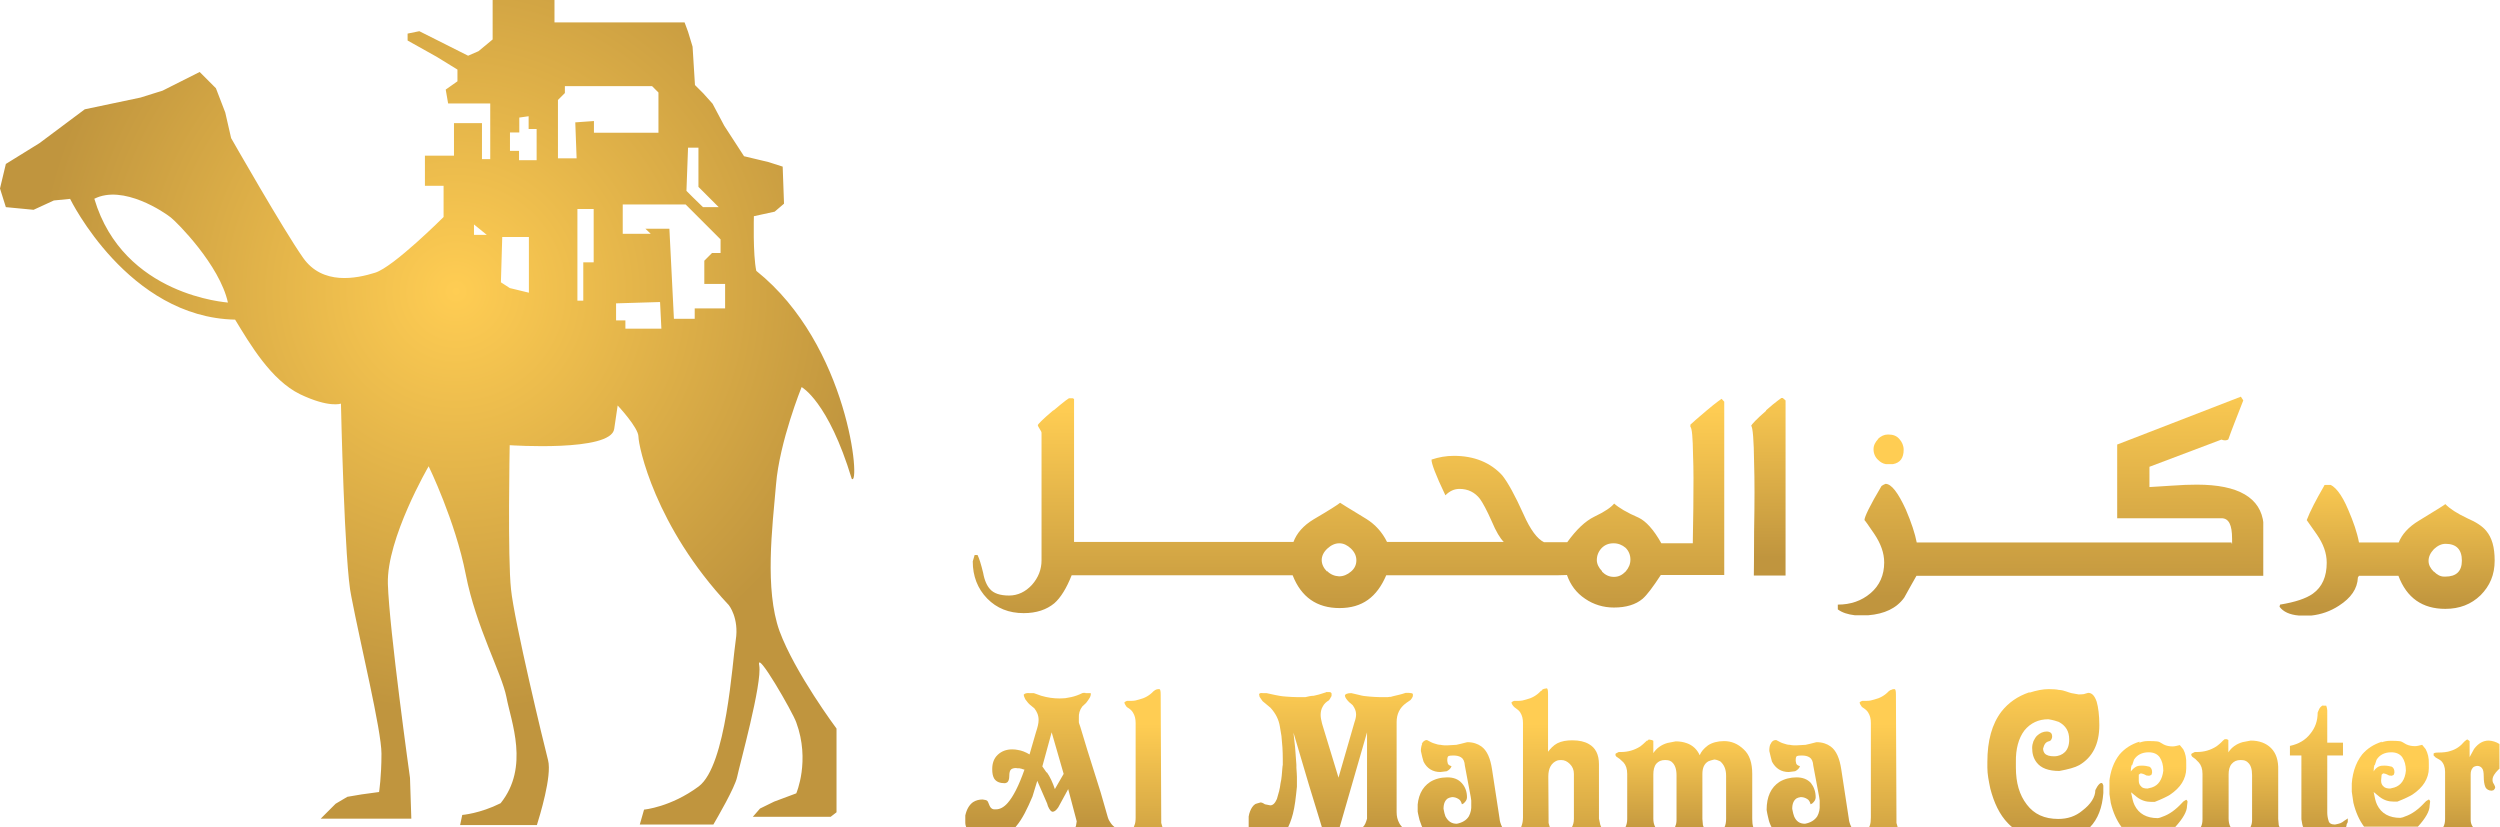
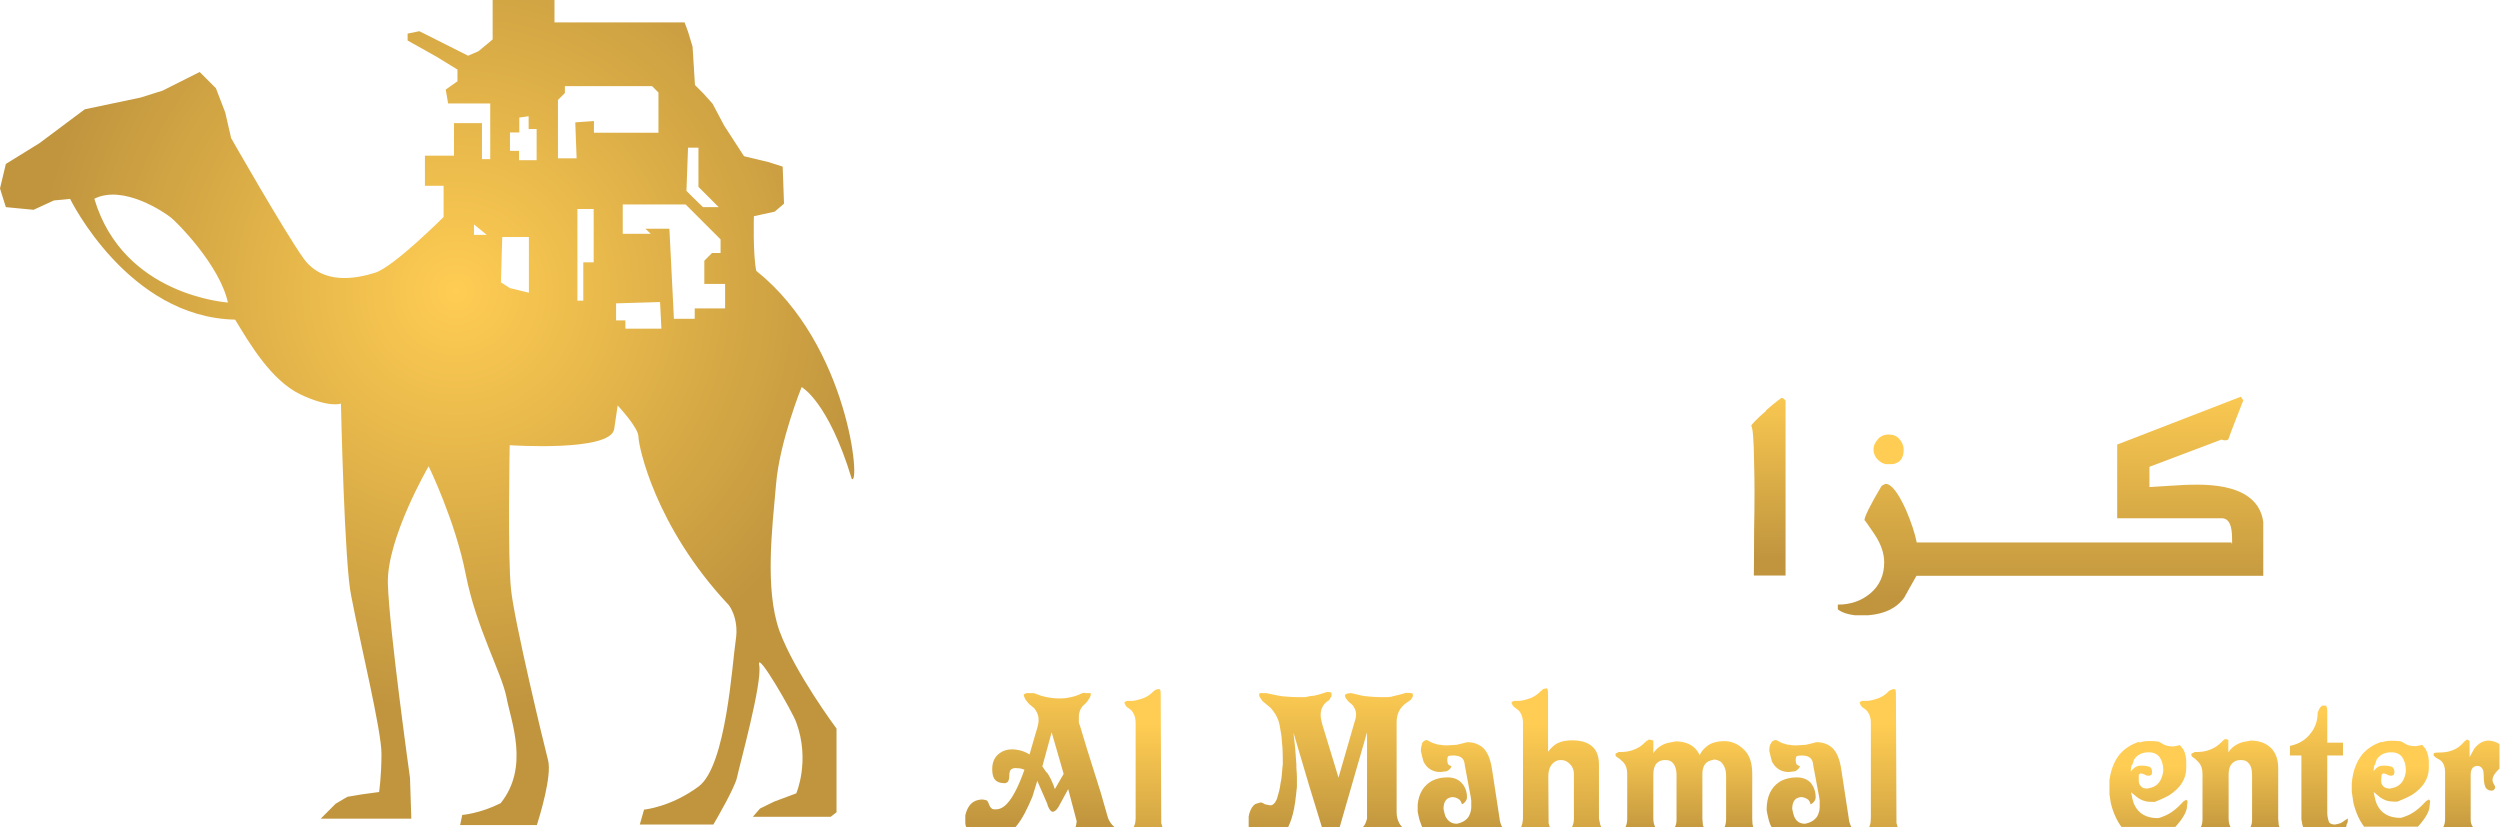
<svg xmlns="http://www.w3.org/2000/svg" xmlns:xlink="http://www.w3.org/1999/xlink" id="Layer_2" data-name="Layer 2" viewBox="0 0 93.78 31.03">
  <defs>
    <style>
      .cls-1 {
        fill: url(#linear-gradient-12);
      }

      .cls-1, .cls-2, .cls-3, .cls-4, .cls-5, .cls-6, .cls-7, .cls-8, .cls-9, .cls-10, .cls-11, .cls-12, .cls-13, .cls-14, .cls-15, .cls-16, .cls-17, .cls-18, .cls-19, .cls-20, .cls-21, .cls-22 {
        stroke-width: 0px;
      }

      .cls-23 {
        clip-path: url(#clippath-20);
      }

      .cls-24 {
        clip-path: url(#clippath-11);
      }

      .cls-2 {
        fill: url(#linear-gradient-17);
      }

      .cls-25 {
        clip-path: url(#clippath-16);
      }

      .cls-3 {
        fill: url(#linear-gradient-19);
      }

      .cls-4 {
        fill: url(#linear-gradient);
      }

      .cls-5 {
        fill: url(#linear-gradient-6);
      }

      .cls-26 {
        clip-path: url(#clippath-2);
      }

      .cls-27 {
        clip-path: url(#clippath-13);
      }

      .cls-28 {
        clip-path: url(#clippath-15);
      }

      .cls-6 {
        fill: url(#linear-gradient-15);
      }

      .cls-29 {
        clip-path: url(#clippath-6);
      }

      .cls-7 {
        fill: url(#linear-gradient-11);
      }

      .cls-8 {
        fill: url(#linear-gradient-5);
      }

      .cls-9 {
        fill: none;
      }

      .cls-30 {
        clip-path: url(#clippath-7);
      }

      .cls-31 {
        clip-path: url(#clippath-21);
      }

      .cls-32 {
        clip-path: url(#clippath-1);
      }

      .cls-33 {
        clip-path: url(#clippath-4);
      }

      .cls-10 {
        fill: url(#linear-gradient-13);
      }

      .cls-11 {
        fill: url(#linear-gradient-16);
      }

      .cls-34 {
        clip-path: url(#clippath-12);
      }

      .cls-12 {
        fill: url(#linear-gradient-20);
      }

      .cls-13 {
        fill: url(#linear-gradient-14);
      }

      .cls-14 {
        fill: url(#linear-gradient-2);
      }

      .cls-35 {
        clip-path: url(#clippath-22);
      }

      .cls-15 {
        fill: url(#linear-gradient-7);
      }

      .cls-16 {
        fill: url(#linear-gradient-3);
      }

      .cls-36 {
        clip-path: url(#clippath-9);
      }

      .cls-37 {
        clip-path: url(#clippath);
      }

      .cls-17 {
        fill: url(#linear-gradient-9);
      }

      .cls-18 {
        fill: url(#radial-gradient);
      }

      .cls-38 {
        clip-path: url(#clippath-19);
      }

      .cls-39 {
        clip-path: url(#clippath-3);
      }

      .cls-19 {
        fill: url(#linear-gradient-8);
      }

      .cls-40 {
        clip-path: url(#clippath-8);
      }

      .cls-20 {
        fill: url(#linear-gradient-18);
      }

      .cls-41 {
        clip-path: url(#clippath-18);
      }

      .cls-42 {
        clip-path: url(#clippath-14);
      }

      .cls-43 {
        clip-path: url(#clippath-17);
      }

      .cls-44 {
        clip-path: url(#clippath-5);
      }

      .cls-21 {
        fill: url(#linear-gradient-10);
      }

      .cls-45 {
        clip-path: url(#clippath-10);
      }

      .cls-46 {
        clip-path: url(#clippath-23);
      }

      .cls-22 {
        fill: url(#linear-gradient-4);
      }
    </style>
    <clipPath id="clippath">
      <path class="cls-9" d="m24.76,11.33l.05,1h-1.35v-.31h-.35v-.64h-.01l1.66-.05Zm-5.63-.52l-.34-.22.05-1.7h1v2.09l-.7-.17Zm-1.35-2.39l.48.39h-.48v-.39Zm3.88-.58h.61v2h-.39v1.44h-.22v-3.44Zm1.7.66v-.83h2.36l1.31,1.31v.51h-.32l-.29.29v.87h.78v.92h-1.14v.39h-.78l-.17-3.38h-.9l.2.19h-1.05v-.28ZM3.53,7.46c1.09-.56,2.66.52,2.88.7.22.17,1.83,1.78,2.14,3.19,0-.01-3.92-.23-5.01-3.89m22.45-.06l-.24-.24.06-1.62h.39v1.47l.32.32.44.44h-.59l-.38-.37Zm-6.87-2.43h.36v-.56l.35-.05v.48h.3v1.17h-.66v-.35h-.34v-.7Zm1.81-1.22l.26-.26v-.26h3.27l.24.24v1.51h-2.42v-.44l-.7.05.05,1.35h-.7v-2.17Zm-2.45-3.75v1.48l-.53.44-.39.17-1.83-.92-.44.09v.26l1.09.61.78.48v.44l-.44.31.09.52h1.58v2.09h-.31v-1.35h-1.05v1.22h-1.09v1.13h.7v1.17s-1.88,1.88-2.57,2.09c-.7.22-1.97.48-2.7-.56-.74-1.05-2.7-4.49-2.7-4.49l-.22-.96-.35-.91-.61-.61-1.39.7-.83.26-2.09.44-1.7,1.27-1.26.78-.22.92.22.7,1.04.1.76-.35.61-.06s2.17,4.45,6.19,4.53c.56.92,1.35,2.27,2.44,2.8,1.09.52,1.53.35,1.53.35,0,0,.13,6.1.39,7.24.34,1.78,1.13,5.02,1.13,5.89s-.09,1.44-.09,1.44l-.66.09-.53.09-.44.26-.56.56h3.4l-.05-1.53s-.78-5.58-.83-7.28c-.05-1.7,1.53-4.41,1.53-4.41,0,0,1,2.05,1.39,4.05.39,2,1.35,3.7,1.53,4.62.17.91.87,2.61-.22,3.97-.78.39-1.44.44-1.44.44l-.08.38h2.88c.1-.32.57-1.84.42-2.43-.17-.65-1.27-5.23-1.39-6.41-.13-1.17-.05-5.41-.05-5.41,0,0,3.8.26,3.92-.61l.13-.88s.78.83.78,1.17.61,3.36,3.39,6.32c0,0,.39.48.26,1.31-.13.83-.35,4.71-1.39,5.49-1.05.78-2.05.87-2.05.87l-.16.56h2.76c.14-.24.81-1.39.89-1.78.09-.44.95-3.53.83-4.19-.13-.65,1.26,1.76,1.39,2.14.53,1.44,0,2.66,0,2.66l-.83.31-.53.26-.27.31h2.92l.22-.17v-3.14s-1.56-2.09-2.14-3.66c-.56-1.57-.27-3.88-.13-5.49.13-1.61.96-3.66.96-3.66,0,0,1,.53,1.88,3.44.34.34-.09-5.01-3.58-7.8-.13-.61-.09-2.05-.09-2.05l.78-.17.35-.3-.05-1.39-.53-.17-.92-.22-.74-1.14-.44-.83-.35-.39-.31-.31-.09-1.44-.17-.56-.13-.35h-4.88v-.91h-2.37Z" />
    </clipPath>
    <radialGradient id="radial-gradient" cx="-291.97" cy="194.79" fx="-291.97" fy="194.79" r="1" gradientTransform="translate(4621.47 3082.76) scale(15.77 -15.77)" gradientUnits="userSpaceOnUse">
      <stop offset="0" stop-color="#ffcd53" />
      <stop offset="1" stop-color="#c0953e" />
    </radialGradient>
    <clipPath id="clippath-1">
-       <path class="cls-9" d="m49.78,21.44c-.13-.13-.2-.28-.2-.43s.07-.3.21-.43c.14-.13.29-.2.45-.2s.3.07.44.2c.14.14.2.28.2.44,0,.17-.07.31-.2.42-.14.12-.29.18-.45.18-.17-.01-.32-.07-.45-.2m10.32.01c-.13-.13-.2-.28-.2-.42,0-.17.06-.32.18-.45.12-.12.26-.18.45-.18.17,0,.32.06.45.17.12.12.18.27.18.44s-.06.31-.18.45c-.13.13-.26.2-.44.2-.18,0-.32-.07-.45-.2m-20.6-6.03c-.38.32-.56.51-.56.54,0,.02.02.06.07.14.05.07.07.12.07.15v4.78c0,.34-.12.65-.36.92-.24.26-.53.4-.86.4s-.58-.08-.72-.25c-.1-.11-.2-.31-.25-.6-.08-.33-.15-.55-.21-.67h-.11l-.07.24c0,.55.18,1.02.54,1.39.36.37.82.55,1.37.55.48,0,.86-.13,1.15-.37.24-.21.46-.57.65-1.05h8.29c.32.82.91,1.23,1.76,1.23s1.4-.41,1.75-1.23h6.41s.37-.01.37-.01c.13.37.35.67.68.89.32.22.69.33,1.08.33.46,0,.82-.11,1.08-.33.16-.14.38-.43.68-.89h2.39v-6.49l-.11-.12s-.22.15-.55.43c-.33.28-.54.46-.62.54v.08c.06.05.09.4.1,1.08.02.48.02,1.14.01,1.98-.02,1.06-.02,1.5-.02,1.31h-1.18c-.29-.52-.58-.83-.85-.96-.44-.19-.74-.37-.92-.53-.11.14-.36.31-.74.49-.35.17-.68.49-1.02.96h-.37.3-.8c-.25-.12-.51-.46-.77-1.05-.32-.71-.59-1.2-.8-1.46-.44-.48-1.05-.73-1.81-.73-.3,0-.57.05-.84.14-.01.13.15.57.52,1.34.16-.16.33-.24.53-.24.32,0,.58.13.77.38.1.14.25.41.44.84.16.38.31.63.45.77h-4.38c-.18-.37-.45-.66-.77-.86-.33-.21-.67-.4-.99-.61-.08.07-.41.28-.99.62-.4.24-.64.53-.76.85h-8.23v-5.36l-.1-.07s0,0,0,0c-.07,0-.28.17-.65.48" />
-     </clipPath>
+       </clipPath>
    <linearGradient id="linear-gradient" x1="-291.97" y1="191.76" x2="-290.97" y2="191.76" gradientTransform="translate(1603.58 -2341.56) rotate(-90) scale(8.1 -8.1)" gradientUnits="userSpaceOnUse">
      <stop offset="0" stop-color="#c0953e" />
      <stop offset="1" stop-color="#ffcd53" />
    </linearGradient>
    <clipPath id="clippath-2">
      <path class="cls-9" d="m66.25,15.41c-.36.31-.54.51-.56.56.06.06.1.52.11,1.4.02.63.02,1.47,0,2.54,0,.98-.01,1.53-.01,1.68h1.2v-6.56l-.14-.12s-.24.16-.6.48" />
    </clipPath>
    <linearGradient id="linear-gradient-2" x1="-291.97" y1="193.4" x2="-290.97" y2="193.4" gradientTransform="translate(1356.76 -1926.5) rotate(-90) scale(6.67 -6.67)" xlink:href="#linear-gradient" />
    <clipPath id="clippath-3">
      <path class="cls-9" d="m65.79,21.67v-.07.07Z" />
    </clipPath>
    <clipPath id="clippath-4">
      <polygon class="cls-9" points="65.78 21.6 65.78 21.6 65.78 21.67 65.78 21.6" />
    </clipPath>
    <clipPath id="clippath-5">
      <path class="cls-9" d="m65.78,21.6c0,.07,0,.06,0,0" />
    </clipPath>
    <clipPath id="clippath-6">
      <rect class="cls-9" x="65.55" y="20.9" width=".72" height=".72" />
    </clipPath>
    <linearGradient id="linear-gradient-3" y1="190.72" y2="190.72" gradientTransform="translate(74.81 8.03) rotate(-90) scale(.05 -.05)" xlink:href="#linear-gradient" />
    <clipPath id="clippath-7">
      <path class="cls-9" d="m70.46,16.46c-.11.12-.18.24-.18.39,0,.16.06.3.17.4.09.09.18.14.29.16h.27c.27-.05.4-.23.4-.54,0-.15-.06-.29-.16-.4-.1-.12-.24-.17-.4-.17-.01,0-.02,0-.04,0-.13,0-.25.06-.36.16" />
    </clipPath>
    <linearGradient id="linear-gradient-4" x1="-291.97" y1="192.99" x2="-290.97" y2="192.99" gradientTransform="translate(288.19 -311.4) rotate(-90) scale(1.13 -1.13)" xlink:href="#linear-gradient" />
    <clipPath id="clippath-8">
      <path class="cls-9" d="m79.42,16.68v2.76h3.91c.28,0,.4.25.4.77v.19s-.02,0-.02-.05h-11.81c-.06-.32-.2-.75-.41-1.24-.29-.63-.54-.96-.76-.96-.06.02-.1.05-.15.08-.44.74-.64,1.16-.64,1.28,0-.01.13.16.37.52.24.36.37.71.37,1.07,0,.47-.17.86-.51,1.15-.34.29-.75.43-1.23.43v.18c.16.12.38.19.64.22h.5c.61-.05,1.06-.26,1.35-.66.15-.28.31-.55.46-.82h13.02v-1.95c-.1-.98-.94-1.47-2.5-1.47-.25,0-.58.01-.98.04-.4.02-.68.05-.8.05v-.76l2.7-1.02c.1.04.2.04.26-.01.11-.32.31-.82.56-1.46l-.09-.14-4.65,1.8Z" />
    </clipPath>
    <linearGradient id="linear-gradient-5" x1="-291.97" y1="192.52" x2="-290.97" y2="192.52" gradientTransform="translate(1656.07 -2371.75) rotate(-90) scale(8.2 -8.2)" xlink:href="#linear-gradient" />
    <clipPath id="clippath-9">
      <path class="cls-9" d="m91.3,21.45c-.13-.13-.2-.26-.2-.41,0-.16.07-.3.2-.44.14-.13.28-.2.44-.2.4,0,.61.21.61.63,0,.4-.21.6-.62.6-.01,0-.02,0-.04,0-.15,0-.27-.07-.39-.19m-4.12-3.21c-.3.52-.52.94-.65,1.28.01.01.14.2.38.54.24.35.37.69.37,1.06,0,.52-.17.91-.52,1.16-.25.18-.67.32-1.23.41l-.02.08c.14.19.38.3.72.33h.48c.36-.04.71-.16,1.03-.37.45-.29.69-.63.71-1.06l.04-.06h1.48c.31.83.9,1.24,1.76,1.24.53,0,.97-.17,1.32-.51.35-.35.53-.77.53-1.3,0-.5-.1-.86-.32-1.12-.13-.16-.36-.32-.71-.47-.38-.18-.66-.36-.82-.53,0,.01-.33.22-.99.62-.4.24-.64.52-.76.82h-1.49c-.07-.38-.21-.78-.4-1.22-.25-.6-.52-.93-.77-.98l-.14.06Z" />
    </clipPath>
    <linearGradient id="linear-gradient-6" y1="192.68" y2="192.68" gradientTransform="translate(1041.63 -1419.6) rotate(-90) scale(4.94 -4.94)" xlink:href="#linear-gradient" />
    <clipPath id="clippath-10">
      <path class="cls-9" d="m39.26,28.98l-.16-.23.35-1.28.45,1.56-.33.57c-.08-.24-.18-.46-.3-.63m1.44-2.99h-.01s-.1.02-.1.02c-.14.07-.28.12-.42.15-.06.01-.13.02-.22.04-.05,0-.12.01-.21.01-.23,0-.45-.03-.69-.1l-.28-.1h-.16c-.11-.01-.18.01-.22.06,0,.03.02.09.06.17.06.08.11.15.18.21l.16.13c.1.13.16.26.16.44,0,.13-.04.28-.1.46l-.24.83c-.15-.09-.3-.15-.45-.17-.05-.01-.11-.02-.2-.02-.22,0-.4.07-.54.2-.14.13-.21.31-.21.54,0,.15.02.26.07.35.08.13.22.18.41.18l.06-.02c.07-.03.1-.13.1-.25s.02-.21.07-.25c.04-.03.1-.05.18-.05.03.01.08.01.13.01.01,0,.05.01.09.02.01,0,.02.01.05.02.02,0,.05.01.05.01-.21.6-.42,1.01-.63,1.25-.14.16-.29.24-.44.24h-.08c-.07-.01-.13-.06-.16-.14l-.05-.12c-.02-.06-.06-.08-.1-.09l-.11-.02c-.13,0-.25.03-.36.1-.14.1-.24.27-.29.5v.27c0,.07.02.13.04.19h1.82s.04-.04.06-.07c.22-.26.41-.65.6-1.1l.18-.59.37.85.03.1c.06.14.12.21.18.21s.14-.06.21-.17l.37-.68.32,1.21-.03.18s-.02.04-.04.06h1.53c-.07-.04-.13-.1-.18-.17-.03-.05-.08-.11-.11-.21l-.27-.94-.51-1.62-.26-.86c-.02-.07-.05-.12-.05-.16v-.16c-.01-.15.03-.3.13-.43l.14-.13c.06-.07.1-.14.14-.2.02-.03.04-.09.04-.15,0,0,0-.02-.02-.02h-.18Z" />
    </clipPath>
    <linearGradient id="linear-gradient-7" y1="193" y2="193" gradientTransform="translate(1120.27 -1604.15) rotate(-90) scale(5.6 -5.6)" xlink:href="#linear-gradient" />
    <clipPath id="clippath-11">
      <path class="cls-9" d="m43.34,25.88l-.07.05c-.15.16-.33.26-.54.31-.09.03-.18.05-.28.05h-.17s-.06.02-.1.05c0,.05.02.09.07.16l.03.03c.12.07.18.13.22.2.07.11.1.24.1.39v3.54c0,.13-.01.23-.05.31,0,.02-.02.05-.03.07h1.09s-.03-.11-.05-.17v-.16s-.02-4.64-.02-4.64c0-.14-.01-.21-.05-.22-.01,0-.02,0-.04,0-.04,0-.07.01-.13.04" />
    </clipPath>
    <linearGradient id="linear-gradient-8" y1="193.37" y2="193.37" gradientTransform="translate(1130.69 -1611) rotate(-90) scale(5.63 -5.63)" xlink:href="#linear-gradient" />
    <clipPath id="clippath-12">
      <path class="cls-9" d="m49.74,25.97c-.2.07-.36.11-.46.13-.09,0-.19.02-.31.05h-.33c-.12,0-.25-.01-.4-.02-.17-.01-.31-.04-.41-.06l-.32-.07h-.14c-.08-.01-.12,0-.14.04l.02.1.11.16.3.25c.2.22.31.45.35.7l.06.36c.03.28.05.56.05.86v.21s0,.03-.01.07c-.01.14-.02.25-.03.35-.01.09-.02.19-.05.31,0,.04-.01.06-.01.07,0,.02-.01.08-.03.16,0,.02-.01.05-.02.08l-.07.25c-.07.16-.15.24-.25.24l-.2-.04s-.1-.07-.16-.07l-.14.04-.06.02c-.09.06-.15.15-.2.28-.02.05-.04.12-.05.19v.4h1.48c.05-.1.09-.21.13-.33.07-.21.13-.51.17-.91.01-.07.02-.16.03-.28v-.37c0-.07-.01-.18-.02-.34v-.11c-.02-.37-.05-.59-.05-.67l-.06-.54.58,1.96.49,1.6h.66l1.03-3.57v3.24c-.04.14-.08.25-.16.32h1.48s-.08-.09-.11-.15c-.07-.13-.1-.26-.1-.42v-3.37c0-.3.11-.54.36-.72l.16-.11c.07-.08.1-.15.1-.21-.01-.03-.05-.05-.08-.05-.03-.01-.1-.01-.2-.01-.17.06-.33.09-.49.13-.01.01-.05.01-.07.02-.02,0-.07,0-.11.01h-.31c-.11,0-.23-.01-.37-.02-.16-.01-.29-.03-.39-.06l-.3-.07c-.16,0-.24.04-.24.1.01.07.07.15.16.24l.13.11c.08.11.13.22.13.35,0,.08-.02.18-.06.29l-.6,2.08-.6-1.97-.02-.07c-.03-.12-.05-.22-.05-.31,0-.11.02-.22.08-.32.05-.1.13-.17.23-.23.02-.02.05-.07.08-.13.01-.01.02-.02.02-.05v-.08s-.02-.05-.08-.05l-.06-.02h-.07Z" />
    </clipPath>
    <linearGradient id="linear-gradient-9" y1="192.95" y2="192.95" gradientTransform="translate(1136.44 -1612.52) rotate(-90) scale(5.63 -5.63)" xlink:href="#linear-gradient" />
    <clipPath id="clippath-13">
      <path class="cls-9" d="m53.35,27.9c-.03.07-.05.16-.05.27.03.16.07.3.1.4.13.26.35.39.63.39l.24-.03c.1-.05.16-.12.18-.19-.08-.02-.13-.06-.14-.1-.01-.05-.02-.08-.02-.11,0-.09.01-.15.05-.17.02-.01.08-.02.17-.02.13,0,.22.02.3.07.08.05.13.15.14.31l.22,1.17.02.14v.16c.01.16-.02.3-.09.43-.09.15-.25.24-.45.28-.2,0-.33-.09-.43-.28-.02-.06-.05-.15-.07-.28,0-.2.06-.32.16-.39.04-.02.09-.04.16-.05.08,0,.16.02.24.07.07.04.1.1.13.2l.06-.03c.08-.07.13-.14.13-.23,0-.22-.07-.4-.2-.54-.13-.14-.3-.21-.54-.21s-.46.06-.64.17c-.32.21-.48.56-.48,1.05.03.2.07.32.08.38.03.09.06.17.08.22.01.02.02.05.04.07h1.97l.02-.03v.03h1s-.03-.07-.05-.11c-.02-.05-.05-.13-.06-.25l-.28-1.83c-.06-.4-.18-.7-.4-.86-.14-.1-.31-.16-.53-.16-.18.05-.32.08-.41.1l-.35.02c-.07,0-.15,0-.24-.02-.07,0-.15-.02-.23-.05-.08-.02-.17-.07-.28-.13-.1,0-.16.07-.2.15" />
    </clipPath>
    <linearGradient id="linear-gradient-10" y1="193.08" y2="193.08" gradientTransform="translate(794.42 -1086.95) rotate(-90) scale(3.83 -3.83)" xlink:href="#linear-gradient" />
    <clipPath id="clippath-14">
      <path class="cls-9" d="m57.86,25.88l-.07.05c-.15.16-.33.26-.54.31-.09.03-.18.05-.28.05h-.17s-.06.02-.1.05c0,.05.02.09.08.16l.03.03c.1.07.18.13.22.2.07.11.1.24.1.39v3.54c0,.13-.02.23-.05.31,0,.02-.02.05-.03.07h1.09s-.03-.11-.05-.17v-.16s-.01-1.58-.01-1.58c0-.31.11-.51.33-.6.03-.01.08-.02.15-.02.13,0,.23.05.33.15.1.1.15.22.15.37v1.69c0,.13-.03.23-.08.32h1.11s-.03-.07-.04-.1l-.05-.23v-2.04c0-.37-.13-.62-.38-.76-.15-.09-.36-.14-.62-.14-.21,0-.4.03-.56.11-.15.08-.26.2-.35.32v-2.16c0-.14-.01-.21-.05-.22-.07.01-.13.02-.18.06" />
    </clipPath>
    <linearGradient id="linear-gradient-11" y1="193.19" y2="193.19" gradientTransform="translate(1145.19 -1611) rotate(-90) scale(5.63 -5.63)" xlink:href="#linear-gradient" />
    <clipPath id="clippath-15">
      <path class="cls-9" d="m61.78,27.78c-.12.12-.2.18-.25.22-.22.14-.46.21-.74.21h-.07c-.08.04-.13.06-.13.09,0,.02.02.06.05.09l.12.08.14.13c.09.1.14.24.14.43v1.7c0,.13-.03.22-.07.31h1.12s0-.01,0-.02c-.05-.09-.07-.2-.07-.31v-1.66c0-.16.03-.3.11-.4.08-.09.18-.14.33-.14.07,0,.13.01.16.02.03.02.08.03.11.07.1.09.16.25.16.48v1.67c0,.09-.01.17-.05.25,0,.01,0,.02-.01.03h1.08s-.02-.05-.03-.08l-.02-.23v-1.68c0-.24.07-.39.22-.48.05-.02.13-.05.23-.07.1.01.17.05.22.07.14.12.22.29.22.54v1.62c0,.12-.02.23-.06.31h1.08c-.03-.09-.04-.19-.04-.31v-1.69c0-.41-.1-.72-.32-.92-.22-.21-.46-.31-.74-.31-.24,0-.45.06-.6.16-.16.12-.26.24-.31.37-.1-.22-.26-.37-.48-.45-.14-.05-.28-.07-.42-.07l-.31.06c-.24.07-.41.2-.53.38v-.46s-.01-.01-.02-.01c-.01-.01-.02-.02-.04-.02l-.11-.02-.06.05Z" />
    </clipPath>
    <linearGradient id="linear-gradient-12" y1="192.81" y2="192.81" gradientTransform="translate(786.26 -1063.51) rotate(-90) scale(3.75 -3.75)" xlink:href="#linear-gradient" />
    <clipPath id="clippath-16">
      <path class="cls-9" d="m66.42,27.9c-.04.07-.05.16-.05.27.04.16.07.3.1.4.14.26.35.39.63.39l.24-.03c.1-.05.16-.12.18-.19-.08-.02-.13-.06-.14-.1-.01-.05-.02-.08-.02-.11,0-.09.01-.15.05-.17.02-.01.08-.02.17-.02.13,0,.22.02.3.07.08.05.13.15.14.31l.22,1.17.02.14v.16c.01.16-.02.3-.09.43-.1.15-.25.24-.46.28-.2,0-.33-.09-.41-.28-.02-.06-.05-.15-.07-.28,0-.2.06-.32.16-.39.03-.02.09-.04.16-.05.08,0,.16.02.24.07.07.04.1.1.13.2l.06-.03c.08-.07.13-.14.13-.23,0-.22-.07-.4-.18-.54-.13-.14-.31-.21-.54-.21s-.46.06-.64.17c-.32.21-.48.56-.48,1.05.03.2.07.32.08.38.02.09.06.17.08.22.01.02.03.05.04.07h1.97l.02-.03v.03h1s-.03-.07-.05-.11c-.02-.05-.05-.13-.06-.25l-.28-1.83c-.06-.4-.18-.7-.4-.86-.14-.1-.31-.16-.53-.16-.18.05-.32.08-.41.1l-.35.02c-.07,0-.15,0-.24-.02-.07,0-.15-.02-.23-.05-.08-.02-.17-.07-.28-.13-.12,0-.18.07-.21.15" />
    </clipPath>
    <linearGradient id="linear-gradient-13" y1="193.07" y2="193.07" gradientTransform="translate(807.48 -1086.95) rotate(-90) scale(3.83 -3.83)" xlink:href="#linear-gradient" />
    <clipPath id="clippath-17">
      <path class="cls-9" d="m70.92,25.88l-.07.05c-.15.16-.33.26-.54.31-.09.03-.18.05-.28.05h-.17s-.06.02-.1.05c0,.05.02.09.07.16l.03.03c.11.07.18.13.22.2.07.11.1.24.1.39v3.54c0,.13-.01.23-.04.31-.01.02-.02.05-.03.07h1.08s-.03-.11-.05-.17v-.16s-.02-4.64-.02-4.64c0-.14-.01-.21-.05-.22,0,0-.02,0-.03,0-.03,0-.07.01-.12.04" />
    </clipPath>
    <linearGradient id="linear-gradient-14" y1="193.37" y2="193.37" gradientTransform="translate(1158.26 -1611) rotate(-90) scale(5.63 -5.63)" xlink:href="#linear-gradient" />
    <clipPath id="clippath-18">
-       <path class="cls-9" d="m76.12,25.97c-.44.15-.78.39-1.04.72-.36.47-.53,1.1-.53,1.89v.22c0,.24.05.49.11.78.14.54.35.98.66,1.3.05.05.1.1.16.15h2.92c.3-.31.46-.74.5-1.28v-.28c-.02-.07-.04-.1-.07-.1-.05,0-.1.05-.16.14l-.07.13c0,.25-.16.52-.49.77-.25.21-.55.31-.9.31-.52,0-.91-.18-1.18-.54-.28-.36-.41-.82-.41-1.39v-.2c-.01-.49.1-.9.32-1.19.23-.28.53-.42.9-.42.18.03.31.07.39.1.26.14.39.35.39.66,0,.22-.06.37-.16.47s-.24.16-.41.16c-.16,0-.28-.03-.35-.11-.03-.04-.06-.1-.06-.18l.04-.12c.04-.09.1-.14.2-.16l.05-.03s.05-.07.05-.13-.01-.12-.05-.15c-.02-.02-.08-.05-.15-.05-.14,0-.26.06-.37.16-.06.06-.09.13-.13.2-.03.08-.05.17-.05.25,0,.22.05.39.16.54.17.23.46.33.86.33.33-.06.59-.13.75-.22.49-.29.75-.78.75-1.5,0-.38-.04-.67-.1-.88-.08-.23-.18-.33-.32-.33-.09.02-.15.05-.18.05-.02,0-.09.01-.17.01l-.28-.05-.1-.03c-.06-.02-.14-.05-.22-.07-.05-.01-.1-.02-.15-.02-.08-.02-.21-.03-.38-.03-.22,0-.46.05-.71.13" />
-     </clipPath>
+       </clipPath>
    <linearGradient id="linear-gradient-15" y1="193.12" y2="193.12" gradientTransform="translate(1185.33 -1644.45) rotate(-90) scale(5.74 -5.74)" xlink:href="#linear-gradient" />
    <clipPath id="clippath-19">
      <path class="cls-9" d="m79.98,28.71c.02-.07.05-.14.07-.21.11-.18.3-.28.55-.28.18,0,.32.06.41.18.09.13.14.3.14.51-.04.33-.18.55-.43.63l-.16.04c-.11,0-.2-.02-.24-.08-.06-.05-.09-.12-.09-.22v-.22s.06-.05.08-.05l.08.02.05.02.08.04s.07.01.1.01l.08-.03s.03-.06.03-.1c0-.1-.03-.17-.1-.21-.08-.02-.17-.04-.28-.04-.07,0-.14,0-.22.04-.07.04-.14.1-.2.18,0-.09.01-.18.04-.25m.29-.87c-.32.1-.56.26-.75.48-.22.28-.35.63-.39,1.06v.36l.06.4c.09.37.22.65.4.9h2.02c.29-.32.44-.58.44-.79l.02-.16s-.02-.06-.05-.07l-.1.06-.06.06c-.23.25-.47.43-.74.52-.05.02-.09.04-.17.05-.41,0-.71-.16-.87-.49-.06-.12-.09-.28-.13-.48l.22.18c.17.13.35.18.53.18h.14c.26-.1.46-.2.56-.26.21-.14.36-.29.46-.45.1-.16.16-.35.16-.54v-.16c.01-.23-.03-.41-.11-.56l-.13-.16c-.12.03-.2.05-.27.05-.11,0-.23-.02-.33-.07l-.12-.07s-.07-.05-.16-.05c-.08-.01-.16-.01-.25-.01-.03,0-.06,0-.09,0-.09,0-.19.02-.3.06" />
    </clipPath>
    <linearGradient id="linear-gradient-16" y1="193.11" y2="193.11" gradientTransform="translate(806.03 -1065.29) rotate(-90) scale(3.76 -3.76)" xlink:href="#linear-gradient" />
    <clipPath id="clippath-20">
      <path class="cls-9" d="m83.45,27.73l-.06.05c-.11.12-.2.18-.25.22-.22.14-.46.21-.74.21h-.07c-.08.04-.13.06-.14.09.01.02.02.06.05.09l.11.08.13.13c.09.1.14.24.14.43v1.7c0,.13-.02.22-.07.31h1.12s0-.01,0-.02c-.05-.09-.07-.2-.07-.31v-1.66c0-.16.03-.3.12-.4.08-.09.18-.14.33-.14.07,0,.13.01.16.02.03.02.08.03.11.07.11.09.16.25.16.48v1.67c0,.09-.01.17-.05.25,0,.01,0,.02-.01.03h1.09s-.02-.05-.03-.08l-.02-.23v-1.84c.01-.36-.08-.63-.27-.82-.18-.18-.44-.28-.76-.28l-.31.06c-.24.07-.41.2-.53.38v-.46s-.01-.01-.02-.01c-.01-.01-.02-.02-.04-.02h-.09Z" />
    </clipPath>
    <linearGradient id="linear-gradient-17" y1="193.06" y2="193.06" gradientTransform="translate(807.88 -1063.51) rotate(-90) scale(3.75 -3.75)" xlink:href="#linear-gradient" />
    <clipPath id="clippath-21">
      <path class="cls-9" d="m87.14,26.46c-.05.02-.1.06-.14.13l-.06.14c0,.31-.09.57-.28.8-.18.23-.43.38-.76.45v.36h.43v2.39c.02.14.04.24.07.31h1.6s.03-.08.03-.13c.02-.02.04-.06.04-.09v-.11s-.01-.02-.01-.02v.02s-.11.07-.11.07c-.06.05-.11.08-.16.1s-.11.03-.2.05c-.14,0-.22-.05-.24-.14-.03-.09-.05-.2-.05-.31v-2.14h.59v-.48h-.59v-1.21c-.01-.06-.01-.1-.02-.12,0-.01-.01-.03-.02-.06h-.03s-.08,0-.08,0Z" />
    </clipPath>
    <linearGradient id="linear-gradient-18" y1="193.28" y2="193.28" gradientTransform="translate(1068.72 -1451.43) rotate(-90) scale(5.08 -5.08)" xlink:href="#linear-gradient" />
    <clipPath id="clippath-22">
      <path class="cls-9" d="m89.08,28.71c.02-.07.05-.14.07-.21.11-.18.3-.28.55-.28.18,0,.32.06.41.18.09.13.14.3.14.51-.03.33-.18.55-.43.63l-.16.04c-.1,0-.2-.02-.25-.08-.06-.05-.09-.12-.09-.22l.02-.22s.05-.05.07-.05l.08.02.05.02.08.04s.07.01.1.01l.07-.03s.03-.06.03-.1c0-.1-.03-.17-.1-.21-.08-.02-.17-.04-.28-.04-.07,0-.14,0-.22.04-.07.04-.14.1-.18.18,0-.09.01-.18.03-.25m.29-.87c-.32.1-.56.26-.75.48-.26.33-.4.77-.4,1.33l.07.48c.09.37.22.65.4.9h2.02c.29-.32.44-.58.44-.79l.02-.16s-.02-.06-.05-.07l-.1.06-.06.06c-.23.25-.47.43-.74.52-.04.02-.09.04-.17.05-.41,0-.71-.16-.87-.49-.06-.12-.09-.28-.13-.48l.22.18c.17.13.34.18.53.18h.14c.26-.1.46-.2.56-.26.21-.14.36-.29.46-.45.1-.16.16-.35.16-.54v-.16c.01-.23-.04-.41-.12-.56l-.13-.16c-.12.03-.2.05-.27.05-.11,0-.23-.02-.33-.07l-.12-.07s-.07-.05-.16-.05c-.08-.01-.16-.01-.24-.01-.03,0-.06,0-.1,0-.09,0-.2.02-.31.06" />
    </clipPath>
    <linearGradient id="linear-gradient-19" y1="193.1" y2="193.1" gradientTransform="translate(815.12 -1065.29) rotate(-90) scale(3.76 -3.76)" xlink:href="#linear-gradient" />
    <clipPath id="clippath-23">
      <path class="cls-9" d="m92.55,27.74s-.05.02-.06.04l-.05.04c-.14.17-.31.29-.52.35-.11.04-.27.06-.47.06-.11,0-.17.02-.17.06v.04s.08.08.08.08l.05.03c.07.04.13.07.16.1.1.1.15.24.15.41v1.77c0,.12-.02.22-.07.31h1.12c-.06-.08-.09-.17-.09-.27v-1.71c0-.1.02-.18.08-.25.03-.04.09-.06.16-.07.08,0,.14.03.18.08.05.05.07.16.07.32s.02.3.06.39c.04.09.13.14.24.14l.07-.02s.06-.06.06-.1c0-.02-.01-.06-.05-.13-.04-.05-.05-.1-.05-.16,0-.12.08-.24.23-.39l.03-.02v-.93c-.12-.08-.26-.12-.4-.13-.21,0-.39.1-.55.31l-.17.31v-.6s-.08-.06-.08-.06c-.01,0-.02,0-.02.01" />
    </clipPath>
    <linearGradient id="linear-gradient-20" y1="193.16" y2="193.16" gradientTransform="translate(816.94 -1063.49) rotate(-90) scale(3.75 -3.75)" xlink:href="#linear-gradient" />
  </defs>
  <g id="Layer_1-2" data-name="Layer 1">
    <g>
      <g class="cls-37">
        <rect class="cls-18" width="32.33" height="30.99" />
      </g>
      <g class="cls-32">
        <rect class="cls-4" x="36.48" y="14.94" width="28.2" height="8.08" />
      </g>
      <g class="cls-26">
        <rect class="cls-14" x="65.68" y="14.93" width="1.3" height="6.67" />
      </g>
      <g class="cls-39">
        <g class="cls-33">
          <g class="cls-44">
            <g class="cls-29">
              <rect class="cls-16" x="65.55" y="20.9" width=".72" height=".72" />
            </g>
          </g>
        </g>
      </g>
      <g class="cls-30">
        <rect class="cls-22" x="70.27" y="16.3" width="1.14" height="1.12" />
      </g>
      <g class="cls-40">
        <rect class="cls-8" x="68.92" y="14.88" width="15.98" height="8.2" />
      </g>
      <g class="cls-36">
-         <rect class="cls-5" x="85.5" y="18.19" width="8.08" height="4.92" />
-       </g>
+         </g>
      <g class="cls-45">
        <rect class="cls-15" x="36.2" y="25.99" width="5.64" height="5.05" />
      </g>
      <g class="cls-24">
        <rect class="cls-19" x="42.18" y="25.84" width="1.44" height="5.19" />
      </g>
      <g class="cls-34">
        <rect class="cls-17" x="46.82" y="25.96" width="6.18" height="5.07" />
      </g>
      <g class="cls-27">
        <rect class="cls-21" x="53.18" y="27.75" width="3.19" height="3.29" />
      </g>
      <g class="cls-42">
        <rect class="cls-7" x="56.7" y="25.82" width="3.39" height="5.21" />
      </g>
      <g class="cls-28">
        <rect class="cls-1" x="60.6" y="27.73" width="5.17" height="3.3" />
      </g>
      <g class="cls-25">
        <rect class="cls-10" x="66.26" y="27.75" width="3.19" height="3.29" />
      </g>
      <g class="cls-43">
        <rect class="cls-13" x="69.75" y="25.84" width="1.43" height="5.19" />
      </g>
      <g class="cls-41">
        <rect class="cls-6" x="74.55" y="25.85" width="4.35" height="5.19" />
      </g>
      <g class="cls-38">
        <rect class="cls-11" x="79.13" y="27.78" width="2.95" height="3.25" />
      </g>
      <g class="cls-23">
        <rect class="cls-2" x="82.2" y="27.73" width="3.32" height="3.3" />
      </g>
      <g class="cls-31">
        <rect class="cls-20" x="85.9" y="26.46" width="2.17" height="4.58" />
      </g>
      <g class="cls-35">
        <rect class="cls-3" x="88.22" y="27.78" width="2.96" height="3.25" />
      </g>
      <g class="cls-46">
        <rect class="cls-12" x="91.29" y="27.73" width="2.49" height="3.3" />
      </g>
    </g>
  </g>
</svg>